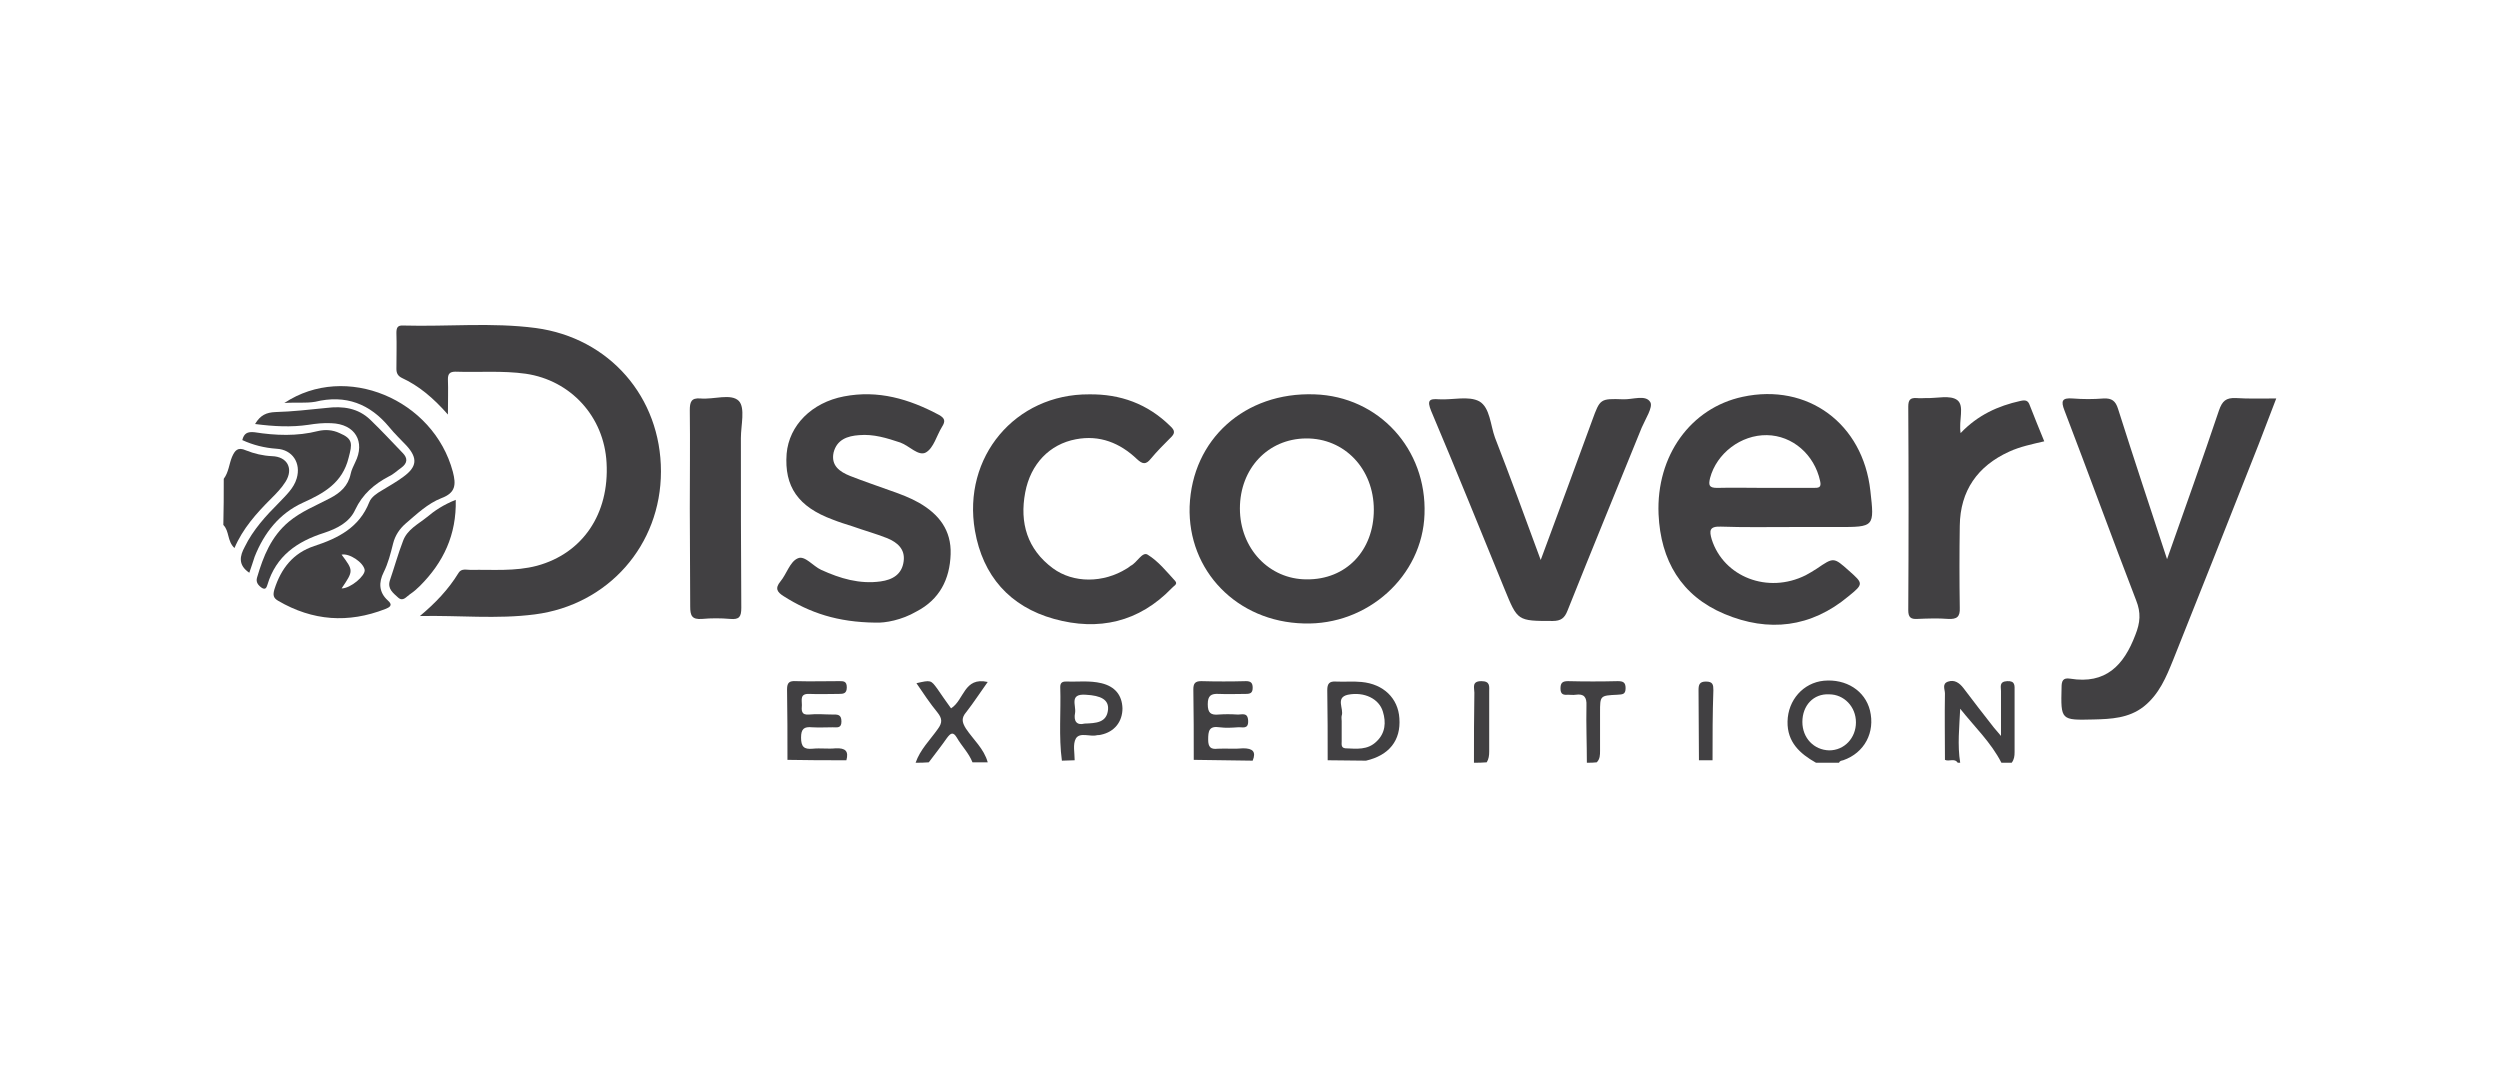
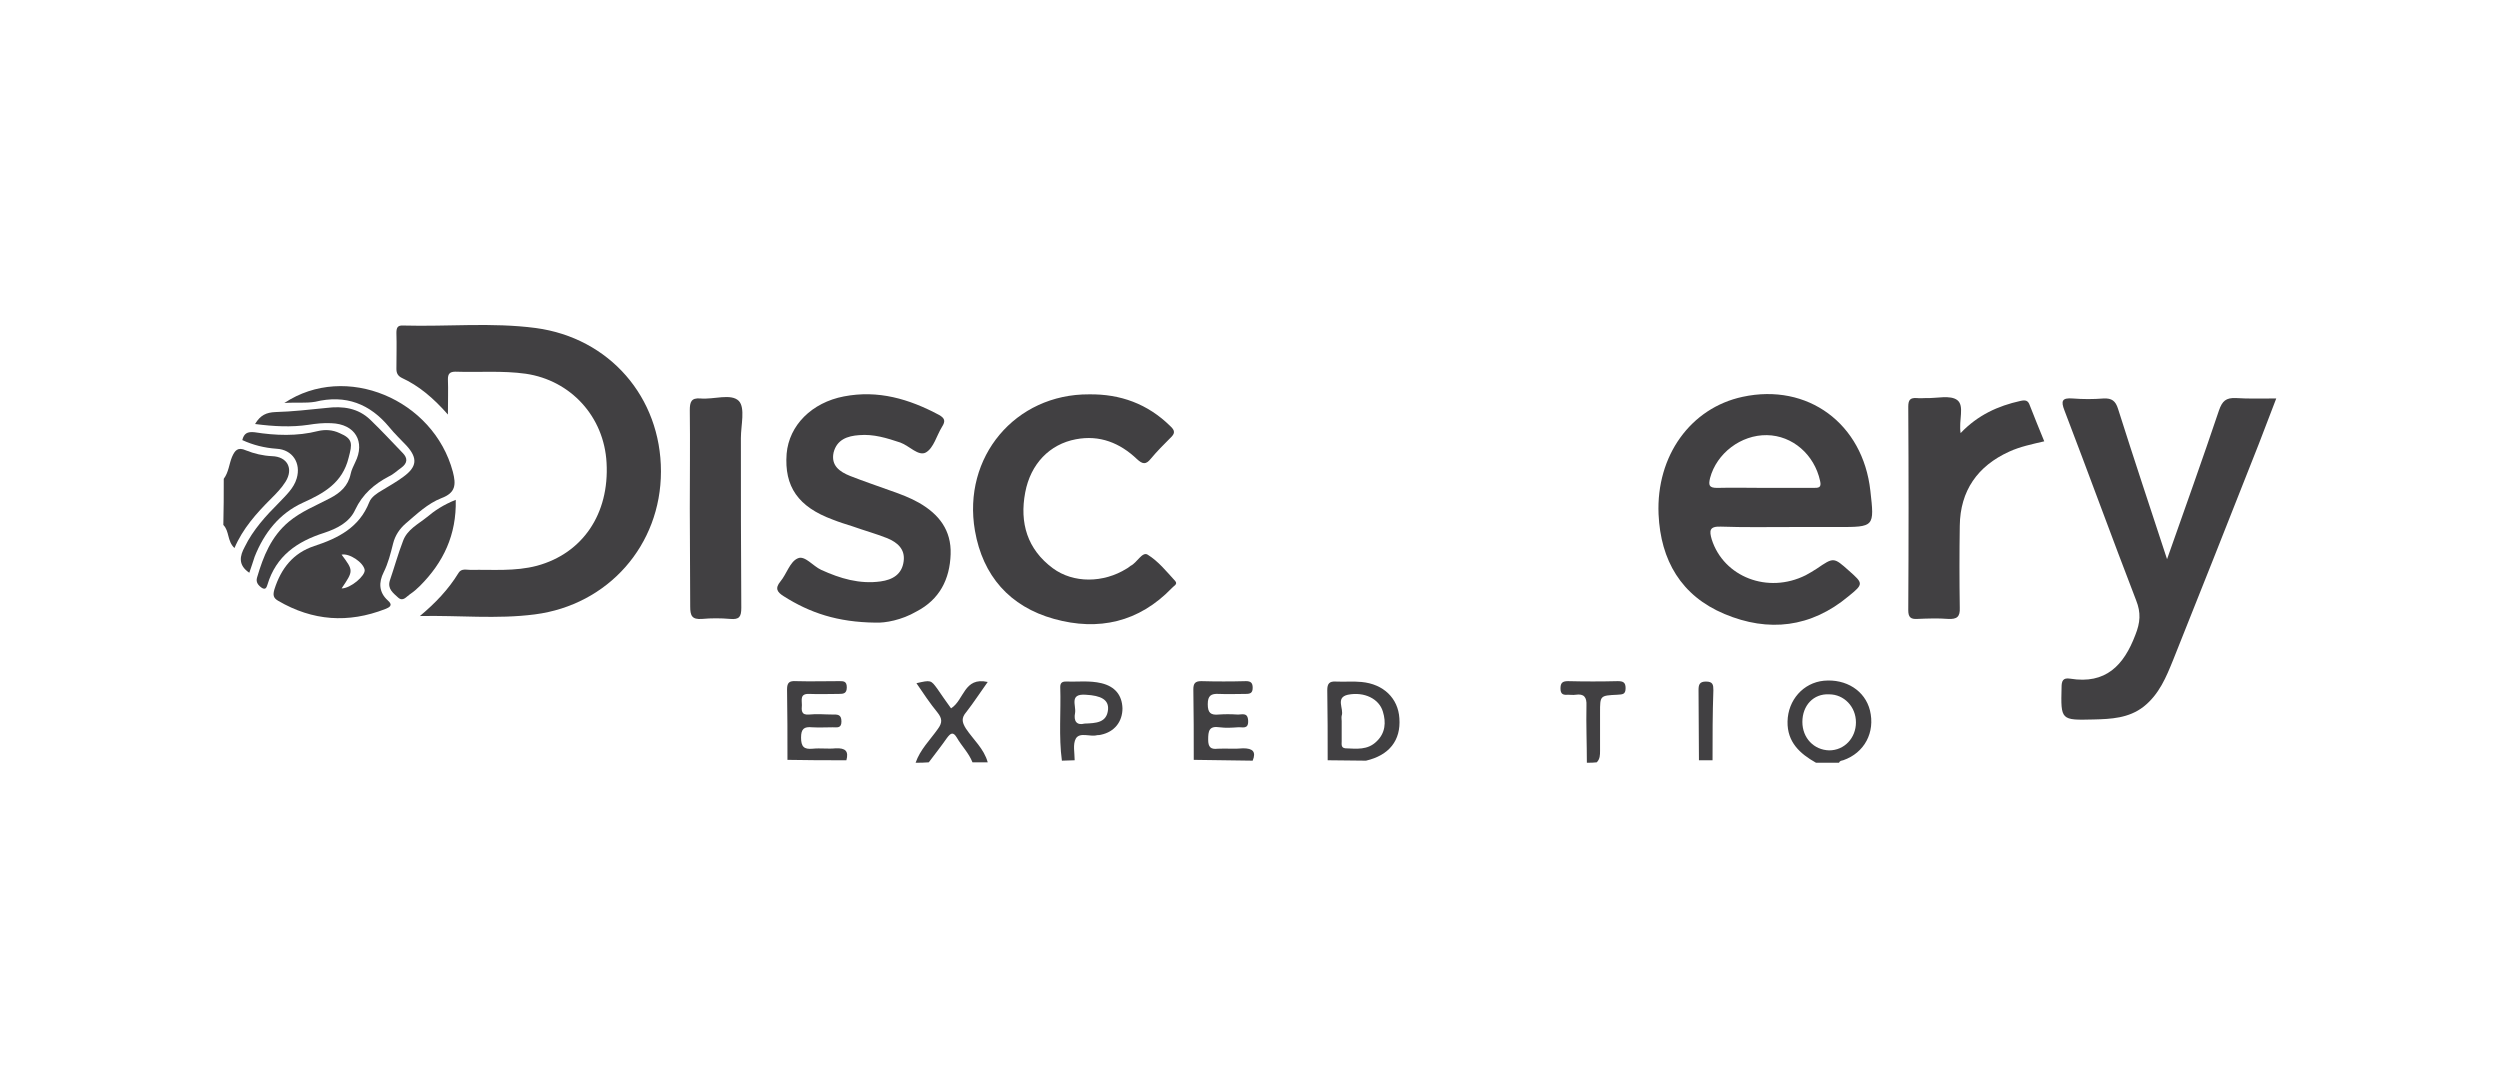
<svg xmlns="http://www.w3.org/2000/svg" version="1.1" id="Layer_1" x="0px" y="0px" viewBox="0 0 606.7 264" style="enable-background:new 0 0 606.7 264;" xml:space="preserve">
  <style type="text/css">
	.st0{fill:#414042;}
</style>
  <path class="st0" d="M54.3,116.2c1.2-1.6,1.3-3.6,2-5.3c0.7-1.6,1.4-2.5,3.4-1.6c2,0.8,4.1,1.3,6.3,1.4c3.7,0.1,5.3,3,3.3,6.2  c-1,1.6-2.3,2.9-3.6,4.2c-3.5,3.5-6.8,7.2-8.8,11.9c-1.8-1.7-1.2-4.1-2.7-5.6C54.3,123.7,54.3,120,54.3,116.2z" />
-   <path class="st0" d="M472,184.4c0-5.4-0.1-10.7,0-16.1c0-1-0.8-2.4,0.8-2.9c1.5-0.5,2.7,0.3,3.7,1.6c2.4,3.2,4.9,6.4,7.4,9.6  c0.4,0.5,0.8,0.9,1.7,2c0-4.1,0-7.5,0-10.9c0-1-0.5-2.3,1.5-2.4c2-0.1,1.8,1.1,1.8,2.4c0,4.9,0,9.9,0,14.8c0,1-0.1,1.8-0.7,2.6  c-0.8,0-1.7,0-2.5,0c-2.5-4.9-6.5-8.7-10-13.1c-0.2,4.4-0.7,8.8,0,13.1c-0.2,0-0.4,0-0.6,0C474.3,183.9,473,184.9,472,184.4z" />
  <path class="st0" d="M440.7,185.1c-3.9-2.2-7-5-6.9-10c0.1-5.2,3.8-9.4,8.8-9.9c5.4-0.5,10,2.4,11.2,7.2c1.3,5.3-1.3,10.3-6.5,12.1  c-0.4,0.1-0.8,0.1-1,0.6C444.4,185.1,442.6,185.1,440.7,185.1z M437.4,175.2c0,3.9,2.8,6.8,6.5,6.9c3.7,0,6.5-3,6.5-6.8  s-2.9-6.8-6.5-6.8C440.1,168.3,437.4,171.2,437.4,175.2z" />
  <path class="st0" d="M222.2,185.1c1.1-3.2,3.5-5.5,5.4-8.2c1.1-1.5,1.1-2.5-0.1-4c-1.8-2.2-3.4-4.6-5.1-7.1c3.5-0.8,3.5-0.8,5.1,1.4  c1.1,1.6,2.2,3.2,3.3,4.7c3.2-2,3.1-7.7,8.9-6.4c-1.8,2.5-3.4,5-5.2,7.3c-1.2,1.4-1.1,2.4-0.1,4c1.8,2.7,4.4,4.9,5.3,8.2  c-1.2,0-2.5,0-3.7,0c-0.9-2.3-2.6-3.9-3.8-6c-0.9-1.5-1.5-1.1-2.4,0.1c-1.4,2-2.9,3.9-4.4,5.9C224.3,185.1,223.2,185.1,222.2,185.1z  " />
  <path class="st0" d="M385.1,185.1c0-4.6-0.2-9.3-0.1-13.9c0.1-2-0.6-2.9-2.6-2.6c-0.6,0.1-1.2,0-1.9,0c-1.1,0.1-1.8-0.1-1.8-1.5  c0-1.3,0.4-1.8,1.8-1.8c4,0.1,8.1,0.1,12.1,0c1.3,0,1.9,0.3,1.9,1.7c0,1.6-0.8,1.5-2,1.6c-4.2,0.2-4.2,0.2-4.2,4.3  c0,3.1,0,6.2,0,9.3c0,1,0,2-0.8,2.8C386.8,185.1,386,185.1,385.1,185.1z" />
-   <path class="st0" d="M357.7,185.1c0-5.7,0-11.3,0.1-17c0-1.2-0.7-2.8,1.7-2.8c2.2,0,1.9,1.3,1.9,2.6c0,4.8,0,9.7,0,14.5  c0,0.9-0.1,1.8-0.6,2.6C359.7,185.1,358.7,185.1,357.7,185.1z" />
  <path class="st0" d="M108.7,100.6c-3.6-4.1-7.1-7-11.2-8.9c-1-0.5-1.3-1.2-1.3-2.2c0-2.9,0.1-5.8,0-8.7c0-1.3,0.3-1.9,1.7-1.8  c10.7,0.3,21.4-0.8,32.1,0.6c17.9,2.4,30.4,16.8,30.4,34.8c0,17.9-12.8,32.4-30.6,34.7c-9.2,1.2-18.5,0.2-27.9,0.4  c3.7-3.1,6.9-6.4,9.4-10.5c0.7-1.1,1.9-0.7,2.9-0.7c5.4-0.1,10.8,0.4,16.1-1c11.1-3,17.6-12.6,16.9-25c-0.6-11.2-8.7-20-19.6-21.6  c-5.7-0.8-11.4-0.3-17.1-0.5c-1.4,0-1.8,0.6-1.8,1.8C108.8,94.7,108.7,97.2,108.7,100.6z" />
  <path class="st0" d="M434.4,127.9c-5.6,0-11.2,0.1-16.8-0.1c-2.8-0.1-2.8,1-2.2,3.1c2.9,9.1,13.6,13.3,22.8,8.7  c0.9-0.5,1.8-1,2.7-1.6c4.1-2.8,4.1-2.8,7.8,0.5c3.5,3.1,3.6,3.2-0.1,6.2c-9.1,7.6-19.4,8.8-30.1,4.3c-10.5-4.4-15.5-13-16-24.2  c-0.6-14.2,7.8-25.8,20.4-28.5c15.8-3.4,29.2,6.5,31,22.8c1,8.8,1,8.8-7.9,8.8C442.1,127.9,438.2,127.9,434.4,127.9z M428.3,118.4  c3.9,0,7.9,0,11.8,0c1.2,0,2,0,1.6-1.7c-1.4-6.4-6.7-11-12.9-11.1c-6.3-0.1-12.2,4.4-13.8,10.4c-0.4,1.7-0.3,2.4,1.7,2.4  C420.6,118.3,424.4,118.4,428.3,118.4z" />
-   <path class="st0" d="M288.7,122.9c0.6-16.3,13.4-27.8,30.3-27.2c15.6,0.5,27.3,13.3,26.7,29.1c-0.5,15-13.8,27-29.3,26.5  C300.2,150.9,288.2,138.5,288.7,122.9z M333.4,123.7c0-9.9-7.1-17.4-16.5-17.3c-9.2,0.1-16,7.3-16,17s7.1,17.2,16.2,17.2  C326.7,140.7,333.4,133.6,333.4,123.7z" />
  <path class="st0" d="M525.9,135.7c4.4-12.5,8.6-24.2,12.6-36.1c0.8-2.3,1.7-3.1,4.1-3c3.1,0.2,6.2,0.1,9.8,0.1  c-2,5.1-3.7,9.8-5.6,14.5c-6.4,16.3-12.9,32.6-19.4,48.9c-1.7,4.2-3.4,8.4-7.2,11.4c-3.6,2.8-7.9,3-12.1,3.1c-8,0.2-8,0.2-7.8-7.8  c0-1.5,0.3-2.4,2.1-2.1c8.6,1.4,13-3.2,15.8-10.6c1.2-3,1.4-5.4,0.2-8.4c-5.9-15.3-11.5-30.7-17.4-46.1c-0.9-2.3-0.6-3.1,2-2.9  c2.5,0.2,5,0.2,7.5,0c2-0.1,2.9,0.6,3.5,2.5C517.8,111.2,521.8,123.2,525.9,135.7z" />
  <path class="st0" d="M212.5,151.1c-9.3-0.1-16-2.4-22.3-6.4c-1.6-1-2.2-1.9-0.8-3.6c1.5-1.8,2.3-4.8,4.2-5.6  c1.7-0.8,3.7,1.9,5.7,2.8c4.6,2.1,9.3,3.5,14.4,2.8c2.9-0.4,5.2-1.7,5.6-4.9c0.4-3-1.6-4.6-4-5.6c-2.8-1.1-5.7-1.9-8.5-2.9  c-1.6-0.5-3.2-1-4.7-1.6c-8.4-3.1-11.8-8-11.2-16c0.6-6.9,6.1-12.4,13.9-13.9c8.3-1.6,15.8,0.6,23.1,4.5c1.4,0.8,1.6,1.5,0.7,2.9  c-1.3,2.1-2,5.1-3.9,6.2c-1.8,1-4-1.6-6.2-2.4c-3.3-1.1-6.5-2.1-10-1.8c-2.9,0.2-5.4,1.1-6.2,4.2c-0.7,3.2,1.5,4.7,4,5.7  c3.3,1.3,6.6,2.4,9.9,3.6c2.3,0.8,4.7,1.7,6.8,2.9c4.9,2.8,7.9,6.7,7.7,12.5c-0.2,6.1-2.7,11-8.3,13.9  C218.8,150.5,214.8,151.2,212.5,151.1z" />
  <path class="st0" d="M264.3,95.7c7.6-0.1,14.2,2.3,19.7,7.7c1.2,1.1,1.2,1.8,0,2.9c-1.6,1.6-3.2,3.2-4.7,5c-1.2,1.5-2,1.4-3.4,0.1  c-4.1-3.9-9-5.9-14.8-4.8c-6.4,1.2-11,6-12.3,12.9c-1.4,7.4,0.5,13.8,6.7,18.4c5,3.7,12.3,3.6,17.9,0.1c0.4-0.2,0.7-0.5,1-0.7  c1.5-0.7,2.8-3.5,4.1-2.7c2.6,1.6,4.6,4.1,6.7,6.4c0.7,0.8-0.4,1.2-0.8,1.7c-8,8.3-17.8,10.5-28.6,7.5c-10.8-3-17.3-10.5-19.2-21.4  C233.5,110.9,246.4,95.6,264.3,95.7z" />
-   <path class="st0" d="M373.9,135.9c4.4-11.9,8.5-22.9,12.5-33.9c1.9-5.2,1.9-5.3,7.5-5.1c2.3,0.1,5.5-1.2,6.6,0.7  c0.7,1.2-1.2,4.1-2.1,6.2c-6,14.8-12.1,29.6-18,44.4c-0.7,1.8-1.6,2.5-3.6,2.5c-8.6,0-8.5,0-11.7-7.8c-5.9-14.4-11.7-28.8-17.8-43.2  c-1-2.5-0.5-3,1.9-2.8c3.3,0.2,7.2-0.9,9.8,0.5c2.6,1.5,2.7,5.8,3.8,8.8C366.5,115.7,370,125.3,373.9,135.9z" />
  <path class="st0" d="M475.8,105.1c4.2-4.4,9.1-6.6,14.5-7.8c1.3-0.3,1.9-0.1,2.3,1.1c1.1,2.9,2.3,5.7,3.5,8.7  c-3,0.7-5.9,1.3-8.5,2.5c-7.7,3.5-11.9,9.5-12,18c-0.1,6.6-0.1,13.2,0,19.9c0.1,2.2-0.7,2.8-2.8,2.7c-2.5-0.2-5-0.1-7.5,0  c-1.6,0.1-2.2-0.4-2.2-2.1c0.1-16.5,0.1-32.9,0-49.4c0-1.7,0.5-2.2,2.1-2.1c0.7,0.1,1.5,0,2.2,0c2.6,0.1,5.9-0.8,7.6,0.5  C476.8,98.5,475.3,102,475.8,105.1z" />
  <path class="st0" d="M69,97.8c14.9-9.9,36.2-0.9,40.9,16.7c0.8,3.1,0.7,5.1-2.8,6.4c-3.3,1.3-5.9,3.8-8.6,6.1  c-1.5,1.3-2.6,2.9-3.1,4.9c-0.6,2.4-1.2,4.8-2.3,7c-1.2,2.4-1.2,4.8,1,6.8c1.4,1.2,0.4,1.7-0.6,2.1c-9,3.5-17.6,2.9-26-2  c-1.2-0.7-1.3-1.4-0.9-2.8c1.6-5,4.5-8.8,9.7-10.5c5.8-1.9,10.9-4.5,13.3-10.6c0.5-1.3,1.9-2.2,3.1-2.9c1.8-1.1,3.6-2.1,5.2-3.3  c3.3-2.4,3.5-4.5,0.8-7.5c-1.4-1.5-2.9-2.9-4.2-4.5c-4.7-5.7-10.6-8-18-6.2C74.2,97.9,71.5,97.6,69,97.8z M82.9,142.8  c2.2,0,5.8-3.1,5.6-4.5c-0.3-1.8-3.7-4.1-5.6-3.7C85.8,138.5,85.8,138.5,82.9,142.8z" />
  <path class="st0" d="M167.4,123.4c0-7.9,0.1-15.9,0-23.8c0-2,0.3-3.1,2.6-2.9c3.2,0.3,7.4-1.3,9.3,0.6c1.6,1.7,0.5,5.9,0.5,9  c0,13.7,0,27.5,0.1,41.2c0,2.2-0.5,2.9-2.7,2.7c-2.3-0.2-4.6-0.2-6.8,0c-2.5,0.2-2.9-0.8-2.9-3C167.5,139.3,167.4,131.4,167.4,123.4  z" />
  <path class="st0" d="M61.9,102.9c1.3-2.2,2.8-2.8,4.9-2.9c4.1-0.1,8.3-0.6,12.4-1c4-0.5,7.7,0,10.7,2.9c2.7,2.6,5.2,5.3,7.8,8  c1.3,1.3,1.2,2.5-0.3,3.6c-1,0.7-1.9,1.6-3,2.1c-3.6,1.9-6.4,4.3-8.2,8.1c-1.4,3.1-4.5,4.6-7.5,5.6c-6.6,2.1-11.7,5.6-13.8,12.6  c-0.2,0.6-0.4,1.3-1.3,0.8c-0.9-0.6-1.6-1.4-1.2-2.6c1.5-5.1,3.4-9.9,7.7-13.5c3-2.5,6.6-3.9,10-5.7c2.5-1.3,4.4-3,5-5.9  c0.2-1,0.7-1.9,1.1-2.8c2.5-5,0-9.3-5.8-9.5c-1.9-0.1-3.7,0.1-5.6,0.4C70.7,103.7,66.5,103.5,61.9,102.9z" />
  <path class="st0" d="M60.5,139c-2.8-1.9-2.3-4.1-1.1-6.3c2-4.1,5.1-7.5,8.3-10.7c1.7-1.8,3.6-3.5,4.3-5.9c1.1-3.7-1-7-4.9-7.2  c-2.9-0.2-5.7-0.9-8.3-2.1c0.4-1.6,1.2-2.1,3-1.9c5.1,0.8,10.3,1,15.4-0.3c1.7-0.4,3.5-0.3,5.2,0.5c3.3,1.4,3.1,2.6,2.2,6  c-1.5,6.1-6,8.6-11.1,10.9c-5.7,2.6-9.4,7.3-11.7,13.1C61.4,136.3,61,137.6,60.5,139z" />
  <path class="st0" d="M110.6,121.3c0.2,8.5-3,15.2-8.7,20.9c-0.7,0.7-1.5,1.4-2.4,2s-1.7,1.9-2.9,0.8c-1.2-1.1-2.6-2.1-2-4.1  c1.1-3.2,2-6.5,3.2-9.6c1-2.8,3.7-4.1,5.8-5.8C105.5,123.9,107.6,122.5,110.6,121.3z" />
  <path class="st0" d="M331.5,184.6c-3.1,0-6.2-0.1-9.3-0.1c0-5.7,0-11.3-0.1-17c0-1.6,0.5-2.2,2.1-2.1c2.1,0.1,4.2-0.1,6.2,0.1  c5.4,0.5,8.9,4,9.2,8.8C340,179.7,337.1,183.3,331.5,184.6z M325.6,175c0,1.6,0,3.3,0,4.9c0,0.7-0.2,1.6,0.9,1.7  c2.7,0.1,5.4,0.5,7.6-1.7c2.1-2,2.3-4.6,1.5-7.2c-0.9-3.1-4.5-4.9-8.5-4.1c-3.1,0.7-0.9,3.4-1.5,5.1  C325.5,174.1,325.6,174.6,325.6,175z" />
  <path class="st0" d="M205.4,184.5c-4.8,0-9.5,0-14.3-0.1c0-5.7,0-11.4-0.1-17.1c0-1.7,0.6-2.1,2.2-2c3.4,0.1,6.9,0,10.3,0  c1.1,0,2-0.1,2,1.5c0,1.5-0.8,1.6-1.9,1.6c-2.4,0-4.8,0.1-7.2,0c-2.3-0.1-1.8,1.4-1.8,2.7c-0.1,1.3-0.2,2.5,1.8,2.3  c1.9-0.2,3.7,0,5.6,0c1.2,0,2.2-0.1,2.2,1.7c0,1.7-1.1,1.4-2.1,1.4c-1.7,0-3.3,0.1-5,0c-2-0.2-2.7,0.4-2.7,2.5  c0,2.2,0.7,2.9,2.8,2.7c1.9-0.2,3.8,0.1,5.6-0.1C205.2,181.5,206,182.3,205.4,184.5z" />
  <path class="st0" d="M304,184.6c-4.8-0.1-9.5-0.1-14.3-0.2c0-5.7,0-11.4-0.1-17.1c0-1.4,0.4-2,1.9-2c3.6,0.1,7.3,0.1,10.9,0  c1.2,0,1.6,0.5,1.6,1.6c0,1.3-0.6,1.5-1.7,1.5c-2.2,0-4.4,0.1-6.5,0c-1.9-0.1-2.7,0.4-2.7,2.5s0.7,2.7,2.7,2.5  c1.4-0.1,2.9-0.1,4.4,0c1.1,0.1,2.6-0.7,2.7,1.5s-1.4,1.5-2.5,1.6c-1.5,0.1-2.9,0.2-4.4,0c-2.6-0.4-2.8,0.9-2.8,3  c0,1.8,0.6,2.4,2.3,2.2c2.1-0.1,4.2,0.1,6.2-0.1C304,181.6,304.9,182.4,304,184.6z" />
  <path class="st0" d="M260.8,184.5c-1,0-2,0.1-3.1,0.1c-0.8-5.9-0.2-11.9-0.4-17.9c0-0.9,0.4-1.3,1.3-1.3c2.9,0.1,5.8-0.3,8.7,0.4  c3.3,0.8,5,2.9,5.1,6.1c0,3.2-1.9,5.7-5.2,6.4c-0.3,0.1-0.6,0.1-0.9,0.1c-1.7,0.5-4.2-0.8-5.2,0.8  C260.3,180.6,260.8,182.7,260.8,184.5z M263.2,175.6c2.8-0.1,5.4-0.2,5.7-3.4c0.2-2.4-1.7-3.4-5.4-3.6c-4.1-0.3-2.3,2.6-2.6,4.4  C260.5,175,261.3,176.1,263.2,175.6z" />
  <path class="st0" d="M415.6,184.5c-1.1,0-2.2,0-3.3,0c0-5.7-0.1-11.3-0.1-17c0-1.3,0.2-2.1,1.8-2.1c1.7,0,1.8,0.8,1.8,2.1  C415.6,173.1,415.6,178.8,415.6,184.5z" />
</svg>